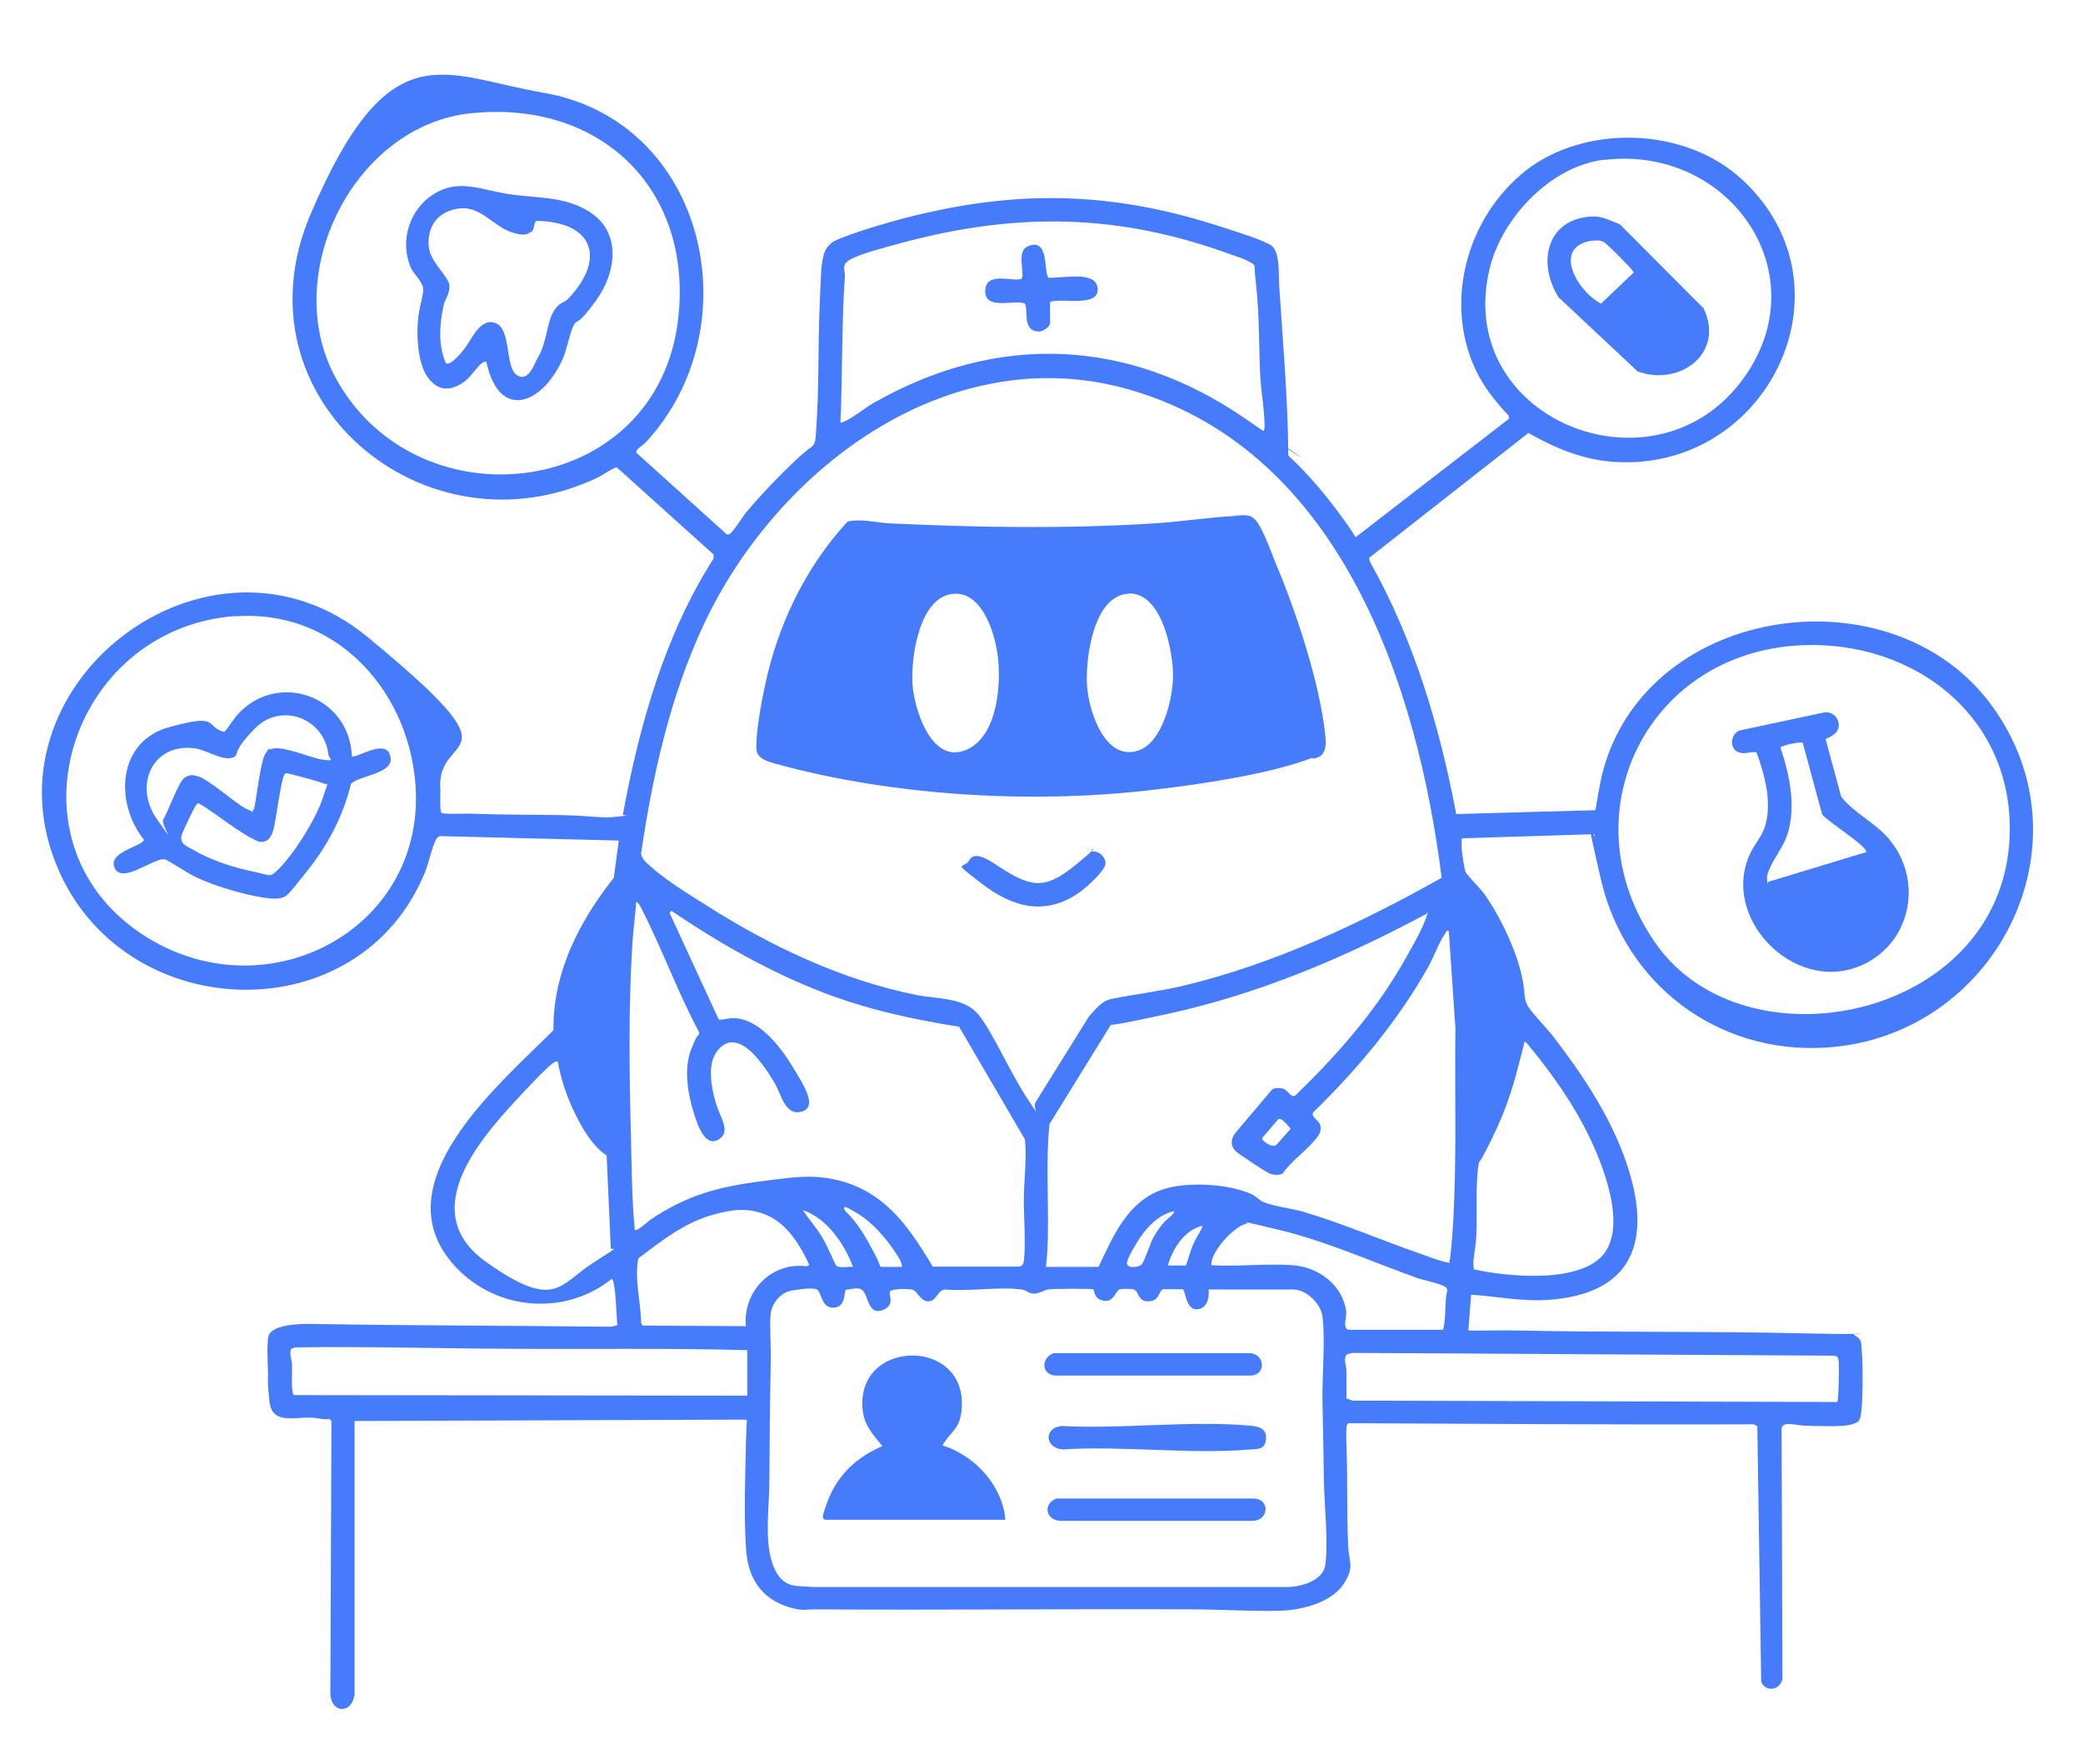
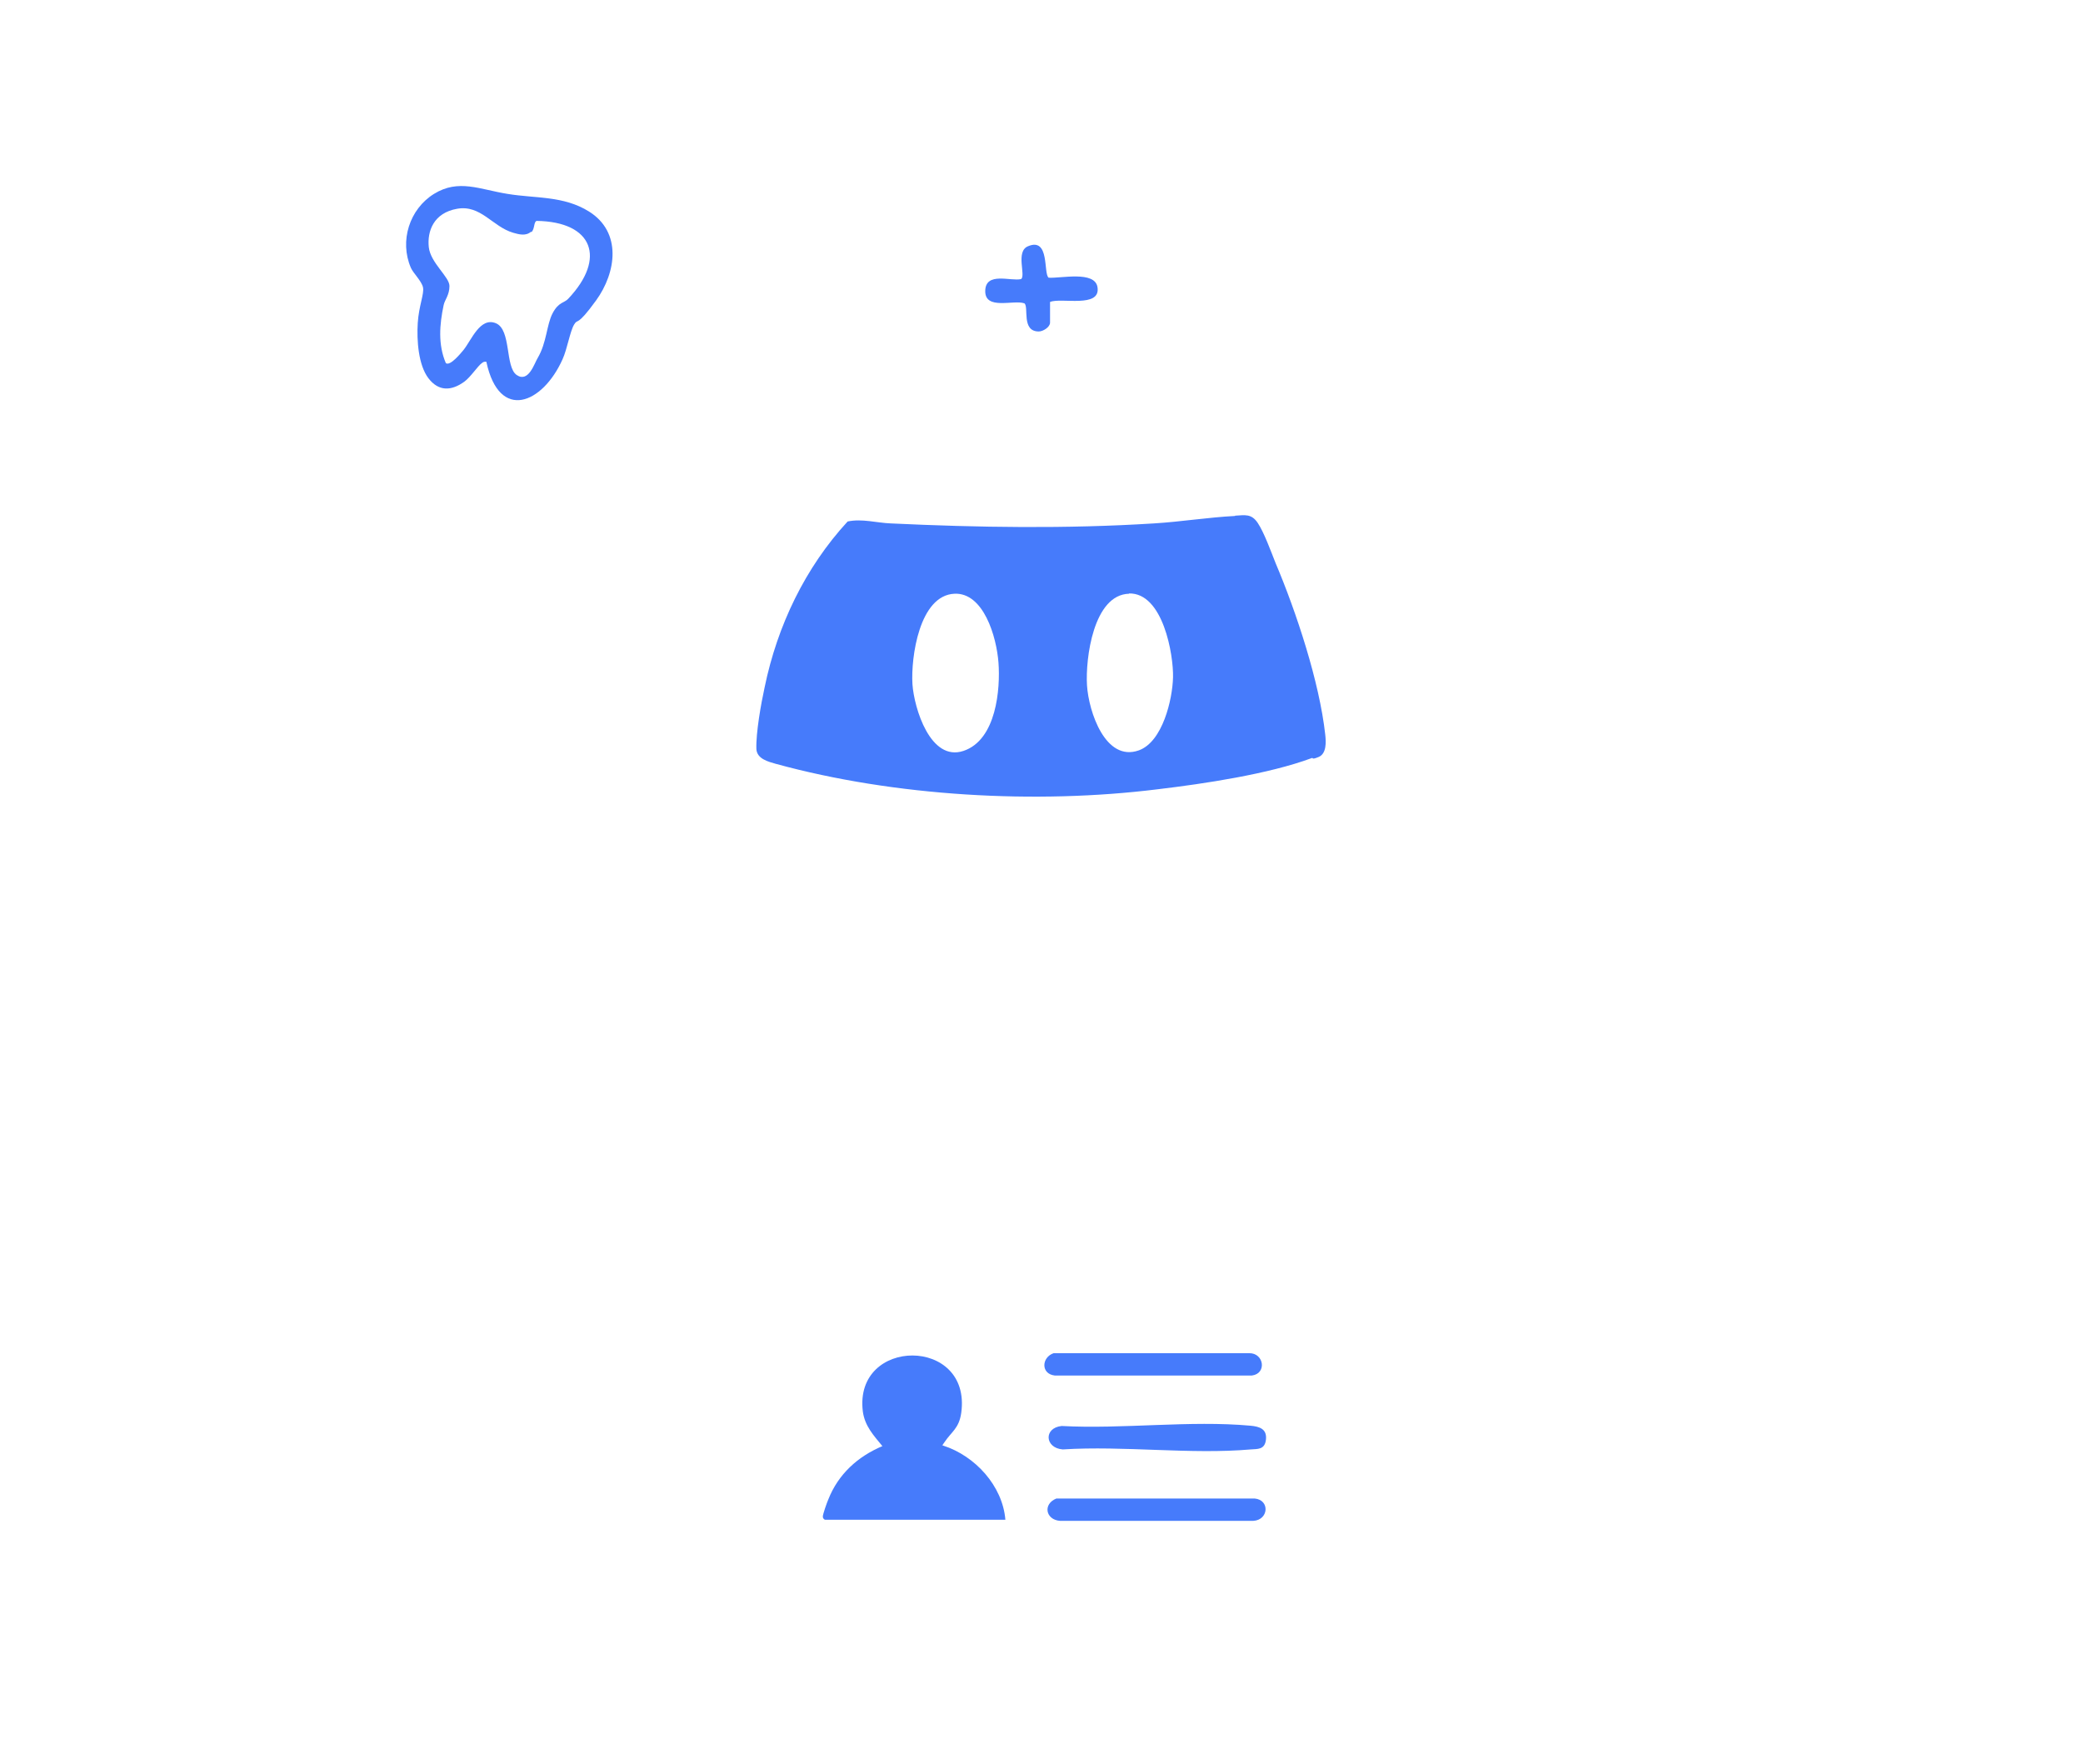
<svg xmlns="http://www.w3.org/2000/svg" id="Shape3_xA0_Изображение" version="1.1" viewBox="0 0 755.4 639.7">
  <defs>
    <style>
      .st0 {
        fill: #467bfb;
      }
    </style>
  </defs>
-   <path class="st0" d="M128.4,615.1c-.9,6-7.9,6.5-8.6-.5l.4-99.3-.7-.7c-2.1.3-4.2-.4-6.2-.5-6.5-.4-14.7,2.7-15.6-6s-.4-7.4-.5-10.5-.5-11,.2-13.2c1.4-4.3,12.2-4.4,15.9-4.3,35.7.6,71.7.6,107.5,1,1.1,0,2.1-.2,3.1-.6-.3-1.8-.6-16.7-2.1-16.7-16.8,13.4-41.3,11.5-56.1-3.9-28.7-29.8,14.9-66.2,35-86.3-.2-20.9,9.3-39.4,21.9-55.3l1.8-13.5-64.9-1.6c-.6.1-1.4,1.1-1.6,1.7-1.4,2.8-2.3,7.7-3.7,11.2-23.6,58.2-107.5,55.9-132.6.2-30.4-67.3,54.2-132.7,111.7-85.3s24.7,33.3,26.4,55.2c.1,1.6-.4,8,.5,8.7,3.9.5,7.9,0,11.8.2,10.7.4,21.4.3,32.1.5s13.6,1.3,20.2.5,1.3,0,1.6-.8c6-32.4,15.1-64.9,32.9-92.8v-1.4s-35.1-31.6-35.1-31.6c-.8-.2-5.5,3-6.8,3.6-62.6,30-132.9-28.6-104.2-95.6s47.9-50.1,84.2-43.9c59.3,10.1,76.1,85.1,37.2,126.9-1,1.1-3.7,2.4-3.3,3.7l32.8,29.6c.7,0,.9,0,1.4-.5,1.3-1.1,4.1-5.6,5.5-7.4,5.4-6.4,11.4-12.7,17.5-18.5s6.7-5.1,7.3-6.6.5-2.7.6-3.7c1.2-15.5.7-32,1.4-47.5s.4-11.3,1-15.3,2.3-5.3,3.1-6.1c1.9-1.9,17.2-6.5,20.8-7.5,43.3-12.2,79.6-12.1,122.4,2.1,4.2,1.4,12.5,3.9,16.1,6s2.9,10,3.2,14.6c1.3,20.6,3.2,41.2,3.3,61.8,7.5,6.9,14.1,14.9,20.1,23.2s3.6,6.3,4.6,6.2l55.4-42.8-.2-1.1c-4.9-5.2-9.2-10.6-12.2-17.1-11.3-24.8-2.6-55.1,18.4-71.7s57.7-16.4,78.9,3.6c41.4,38.9,8.7,105.6-46.8,102-11.1-.7-21.6-5-31.1-10.5l-57.8,45.3.3,1.4c15.9,28.2,25.3,59.7,31.3,91.5l50.5-1.4c.9-5.1,1.6-10.3,3-15.2,17-59.7,104.8-71.8,140.6-22.9,37.3,50.8,1,120.7-60.4,124.2-39,2.3-72.4-23-81.2-60.9s-1.5-10.9-2.3-16.5l-48.2,1.5c0,1.3-.1,2.7,0,4s.9,7.1,1.4,8.2,4.8,5.5,6.2,7.2c5.4,7.2,11,18.7,13.4,27.4s1.2,10,2.6,13.3c1,2.4,7.2,8.7,9.3,11.4,10.2,13.2,20.1,27.9,25.9,43.6,10.4,28.1,5.7,50.1-27.8,52.3-9.3.6-18.4-1.3-27.6-1.9l-1,13c6.2.1,12.3-.2,18.5,0,34,.7,68.2.2,102.2,1s16.7-.8,19.4.7,2.3,2.8,2.5,4.7c.5,5.3.5,16.9,0,22.1s-1.3,4.6-3.2,5.4c-3,1.2-13.4.7-17.2.6s-7.9-1.8-8.6.9l.3,91c-.9,4-5.9,4.9-7.7,1l-1.4-92.7-1.3-.7c-48.9.2-97.9-.2-146.8-.4-.6.2-.7.6-.8,1.1-.4,2.2,0,7.5,0,10.1.3,10.9,0,22.2.5,33.1.3,6.4,2.4,7.6-1.5,13.8s-13.6,9.6-23.2,9.9-21.5-.5-32.1-.5c-45.6-.2-91.2.3-136.8,0-2.7,0-3.9.5-7-.2-11.1-2.6-16.8-9.8-17.7-21.1s-.3-29.1,0-41.8,1.5-4.2-.4-5.7l-141.6.5v99.8ZM170.5,41.1c-42.3,4.6-69,58.5-48.9,95.7,29.6,54.8,117.3,44.3,124.4-21.7,5.1-47.1-28.8-79-75.4-74ZM581.8,57.9c-19.2,2.3-36.7,20.6-41.4,38.8-13.9,54.5,58,84.2,90.6,42.2,29.7-38.2-3.1-86.5-49.3-80.9ZM304.5,153.2c.7.1,1.2-.1,1.8-.4,2.7-1.1,7.8-5.2,10.9-6.9,44.7-25.3,91.8-23.3,134.1,5.7s6.2,5,6.6,4.9.8-1.1.7-1.7c0-5.6-1.1-11.8-1.5-17.3-.5-8.6-.4-17.3-.9-25.9s-1.1-10.1-1.2-15.1c-.5-1.5-6.1-3.4-8-4-40.9-15.1-78.1-15.7-120.1-4.4-4.7,1.3-14.2,3.7-18.2,5.8s-2.1,4-2.3,6.3c-1.1,15.8-.9,31.7-1.4,47.5s-.9,3.6-.5,5.5ZM522.8,318.2c-8.8-69.9-36.6-153.4-111.1-176.3-65.9-20.3-129.5,27-156.5,84.6-12.2,26.1-18.5,54.5-22.7,82.9,0,2,2.2,3.7,3.7,5,5.2,4.7,13.4,9.8,19.5,13.6,23.3,14.9,49.3,27.3,76.6,32.8,7.6,1.5,17.4.8,22.6,7.2s11.6,21.3,17.5,30.1,1.7,3.5,3.2,1.5l19.3-31c2.6-2.7,4.5-5.7,8.4-6.4,8.4-1.7,17.1-2.7,25.6-4.7,32.8-7.8,64.7-22.7,93.9-39.2ZM85.1,223.4C24.6,228.1,0,307.2,53.6,340.1c44.6,27.3,102.3-4.2,96.9-57.5-3.4-33.8-29.9-61.8-65.3-59.1ZM652.8,234c-56.1,2.9-84.6,62.2-52.3,108.2s124.1,27.6,128.2-37.1c2.8-44.1-33.8-73.2-75.9-71.1ZM260.4,369.6c1.8.5,3.7-.5,5.4-.4,9.3,0,17.1,10.2,21.5,17.4s9.3,14.8,3.4,16.5-7.3-6.1-9.7-10.2c-3.6-6.2-13.6-21.8-21.1-11.5-3.5,4.7-1.9,13.3-.3,18.6s5.1,9.8,1.8,12.6c-5.6,4.7-8.6-5.2-9.8-9-2.2-7.1-3.7-16.1-.9-23.2s2.5-3.8,2.9-6c-7.7-14.2-13.3-29.9-20.6-44.2-.6-1.1-1.1-2.6-2.3-3.2-.3,5.2-1.1,10.4-1.4,15.6-1.4,23-1.1,46.1-.5,69.1.3,11.5.3,22.9,1.4,34.3.7.7,4.5-2.8,5.4-3.5,13.3-9.1,25-12.2,41-14.2,6.1-.8,13.6-1.9,19.6-1.5,16.9,1.3,27.4,10,36.4,23.5s4.4,8.5,5.9,9h30.6c1.5,0,2-.6,2.2-2,.8-6.4-.1-16.2,0-23.1s1.1-14,.4-21l-23.9-40.9c-17.3-2.7-33.9-6.4-50.1-12.7-19.2-7.5-37.2-17.8-54.2-29.3l-.7.7,17.8,38.6ZM380.6,459.4h17.8c5.1-10.8,10.2-23,22.2-27.7,8.7-3.4,24.9-2.6,33.4,1.4,1.5.7,2.7,2.1,4,2.7,3.5,1.6,10.5,2.4,14.6,3.6,14.5,4.3,28.2,10.3,42.4,15.2,2.8,1,6.6,2.5,9.4,3.1s.8.4,1.2-.2,1.1-9.6,1.2-11.3c1.6-24.4.7-48.9,1-73.4l-2.4-35.2c-1.1-.3-.8.2-1.1.6-2.3,3.1-4.4,9-6.5,12.7-11.1,19.6-25.5,36.8-41.6,52.5-.8,1.8,2.1,2.7,2.6,4.7s-.4,3.4-1.6,4.9c-3.3,4.2-8.9,7.9-12,12.5-1.4.8-3.5.6-4.9,0s-10.6-6.7-11.9-7.8c-2.1-1.8-2.2-4.2-.7-6.5l13.6-16.1c1-.7,2.6-.6,3.8-.4,2,.5,2.8,3.4,4.6,2.6,14.7-14.2,28.5-29.8,38.8-47.6,2.4-4.2,7-12.1,8.5-16.4s.7-1.7-.5-1.5c-29.3,15.7-60.5,28.8-93.2,35.9s-13.9,1.9-20.5,4l-22.2,35.9c-1.4,13.6-.3,27.5-.6,41.1s-1.7,10.1.7,10.8ZM534.4,460.3c12.3,2.7,39.9,5.5,47.9-6.5,7.7-11.7-2.3-35-8.3-46.2-5.6-10.5-13-20.6-20.6-29.7-1.1-.2-.6.5-.8,1.1-3.4,13.3-5.4,21.4-11.6,34s-4.3,6.9-4.5,7.9c-1.6,6.8-.7,19.3-1.1,26.8s-1.5,8.4-.9,12.7ZM202.3,385c-.7-.1-1.1,0-1.7.5-2.6,1.7-10.6,10.4-13.2,13.2-14.7,15.8-36,41.3-11,59s26.4,8.1,38.6.3,6.2-4,6.5-5.5l-1.5-33.5c-5.3-3.4-9.3-10.6-12-16.3s-4.6-11.6-5.7-17.6ZM463.7,405.7l-6,7c-.2,1.1,4.3,4.2,5.5,2.1l4.9-5.5c-1-.9-3-3.9-4.3-3.5ZM327.1,459.4c0-1.9-1.5-3.8-2.5-5.4-3.1-4.8-8.3-10.7-13.2-13.7s-5.9-3.4-5-1.3c4.6,4.3,7.7,9.8,10.6,15.3s1.7,5.1,3,5.1h7ZM309.3,459.4c-2.9-8.2-9.5-17.7-18.2-20.6,2.3,3.4,5,6.4,7.1,9.9s4.6,9.9,5.1,10.3c1.3,1,4.4.2,6,.4ZM270.5,481c-1.2-12.6,9.2-23.5,22-21.8l1-.5c-3.2-7-8.1-15-15.5-18.1s-13.4-1.7-19.1-.2c-10.5,2.8-18.9,9.5-27.4,15.9-1.5,7.7.9,15.6,1,23.4l.5,1,37.5.2ZM425.9,439.2c-5.8,1.1-10.4,6.2-13.3,10.9s-3.7,6.6-3.9,7.7c-.3,2.4,4.3,1.9,5.4.6s2.9-7.4,4.2-9.7,2.5-3.9,3.8-5.4,3.2-2.4,3.8-4.1ZM523.3,482.4c.9-3.7.8-7.1,1-10.8s1.2-3.6,0-4.8-8.5-2.7-10.2-3.3c-16.5-5.9-33.1-13.4-50.2-17.5s-10.3-2.5-11.7-2.3c-4.3.6-13.3,10.2-12.9,15.1,9.6.6,20-.7,29.5,0s18,7.2,19.4,16.6c.3,2.2-1.5,6.1.8,6.8h34.2ZM436,444.5c-6.6,1.6-10.7,8.3-12.5,14.4h6.6c1-2.8,1.6-5.5,2.8-8.1s3.5-5.8,3.1-6.3ZM396.6,467.6c-.7-.4-14.8-.3-16.5,0s-3.3,1.6-5.3,1.5-2.6-1.3-4.3-1.5c-8.5-1.1-19.1.8-27.9,0-2.5.2-2.9,4.1-5.8,4.3s-4.1-3.7-5.8-4.2-7.9-.4-8.3.7,1.7,4.5-1.8,6.3c-5.4,2.8-5.9-3.2-7.4-5.9s-4.6-1.2-6.7-1.1c-.9.6.2,6.3-4.5,6.5s-4.2-6-6.3-6.7-7.7.3-8.9.5c-3.9.6-7.1,4.5-7.6,8.3s.2,12.6,0,18.3c-.3,14.2-.4,28.4-.5,42.7,0,9.1-2,22.1,1.5,30.7s8.8,6.8,14.1,7.5h172.8c4.7-.2,12.4-2.4,13.2-7.9,1.2-8.8-.4-22-.5-31.2-.1-9.3-.3-18.6-.5-27.8-.2-9.5,1.1-22.3,0-31.2-.6-4.6-5.6-9.6-10.4-9.8h-30.9c.4,3.1-.7,7.3-4.5,7.2s-3.9-7-4.9-7.3h-7.1c-1.8.7-1.2,4.4-5.4,4.4s-3.1-4.1-5.7-4.4-3.9-.1-4.7.1c-1.4.4-2,4.7-5.7,4.1s-3.4-3.9-3.8-4.2ZM270.9,489.6c-28.7-.8-57.4-.3-86.2-.5-25.8-.1-51.8-.9-77.7-.5l-1.4.5c-.8,1.9.2,3.7.3,5.5s-.5,11,.8,11.3l164.3.2v-16.6ZM666.3,508.3c.5-.5.7-13,.5-14.6s-.4-1.9-1.7-2.1l-174.7-1-1.9.5c-1.5,1.2-.2,4.4-.2,6,0,3.3,0,6.7,0,10l2.2.8,175.8.5Z" />
  <path class="st0" d="M447.9,187c3.6-.2,5.9-.8,8.2,2.6s4.9,10.6,6.5,14.6c7.5,17.7,15.9,43.1,18,62.2.3,2.7.5,6.9-2.4,8.1s-1.8.1-2.5.4c-15.6,5.8-39,9.3-55.8,11.3-44.2,5.5-95.4,2.6-138.5-9.2-2.8-.8-6.9-1.8-7.1-5.4-.2-5.8,1.7-16.5,3-22.4,4.6-22.3,14.7-43.4,30.1-60.1,5.2-1.1,10.5.5,15.6.7,31.8,1.5,63.7,2,95.5,0,9.8-.6,19.6-2.2,29.4-2.7ZM346.2,215.3c-12.8.5-15.9,23.1-15.3,32.8.6,8.7,6.5,28.2,18.5,24.2s13.4-22.6,12.7-32-5.4-25.5-16-25ZM409.5,215.3c-13,.3-15.9,23.6-15.3,33.2s6.7,27.9,18.8,23.6c8.6-3.1,12.2-18.4,12.4-26.5s-3.6-30.7-16-30.4Z" />
-   <path class="st0" d="M396.1,308.8c2.4-.3,4.9,1.9,4.8,4.4s-6.9,8.6-9.3,10.3c-12.4,8.8-24.3,5.6-35.6-3.1s-6.5-4.9-4.4-8.6,8.3.9,11.2,2.8c11.9,7.7,16.7,7.7,27.7-1.3s3.3-4.2,5.6-4.5Z" />
  <path class="st0" d="M299,551c-.4-.3-.6-.5-.6-1.1,0-.8,1.5-5.1,2-6.2,3.6-9.1,10.6-15.5,19.6-19.3-3.2-3.9-6.4-7.3-7.1-12.6-3.3-27,39.5-27.2,35.7.5-.8,5.7-3.5,6.8-6.1,10.7s-.7.5-.5,1.2c11.6,3.7,21.6,14.6,22.6,26.9h-65.5Z" />
  <path class="st0" d="M385,517.1c22,1.2,46.7-2.1,68.5-.1,3.3.3,6,1.2,5.6,5s-3.1,3.4-5.5,3.6c-21.8,1.9-46.1-1.4-68.2,0-6.5-.5-7-7.8-.4-8.5Z" />
  <path class="st0" d="M383.1,543.4h71.9c5.6.5,5.1,7.8-.5,8.1h-70.1c-5.2-.4-6.3-6.1-1.3-8.1Z" />
  <path class="st0" d="M382.1,490.7h70.9c5.4-.1,6.5,7.4,1,8.1h-71.5c-5.1-.6-4.8-6.6-.4-8.1Z" />
-   <path class="st0" d="M637,272.8c-2.7-.4-4.4,1.1-7.1-.3s-2.3-6.3.9-7.6l30.5-6.5c5-.9,7.7,5.5,3.4,8.2s-2,.3-2.7,1.2l5.7,21.1c4.7,6,12.2,9.3,17.3,15.3,12.9,15.3,7.9,38.7-10.8,46.2-23.9,9.7-50.4-17.7-39.5-40.9,1.5-3.2,4.2-6.2,5.3-9.6,2.8-8.7,0-18.8-3-27.1ZM653.8,269.4c-.6-.6-7.9.9-8.1,1.7,3.5,10.5,6.2,23.3,1.6,33.8-1.5,3.4-6.7,10.3-6.5,13.7s.2.9.7,1.1l35.3-10.7c.5-2.1-14.4-11.3-16-13.7l-7-25.8Z" />
  <path class="st0" d="M176.4,131.2c-.7-.1-1.1,0-1.7.5-1.5,1.1-4,5-6.3,6.7-4.7,3.4-9.3,3.6-13-1.2s-4.3-13.9-3.9-20.1,2.4-10.6,1.9-12.9-3.6-5.2-4.4-7.1c-4.2-9.7-.5-21.3,8.4-26.8s16.6-1.6,26.6,0c10.2,1.7,20.3.6,29.6,6.4,12,7.5,9.9,22.1,2.6,32.2s-6.5,6.3-8,8.8-2.5,8.9-4.2,12.6c-7.2,16.1-22.9,22.7-27.6,1ZM192.6,84c-1.9,1.7-4.4,1-6.5.4-7.5-2.2-11.7-10.2-20.3-8.7s-10.9,8.2-10.3,13.9,7.5,10.8,7.5,14.1-1.7,5-2.1,6.9c-1.5,7-2.1,14.4.8,21.1,1.6,1.1,5.4-3.6,6.4-4.8,2.9-3.6,6-12,11.7-9.7s3.3,15.9,7.6,18.8,6.4-4.3,7.6-6.2c3.3-5.6,3.2-12,5.4-16.2s4.3-3.7,5.7-5.3c13.8-14.6,9-27.9-11.5-28.2-1.1.4-.6,2.9-1.9,4.1Z" />
-   <path class="st0" d="M127.5,274.2c1.2,1.2,11.4-6,13.7-1,3.3,7.4-10.5,7.7-13.9,11-2.9,11.9-8.5,22.4-16.1,31.9s-7.1,8.8-9.2,9.5c-3.6,1.2-14.8-1.8-18.8-3s-8.3-2.7-11.9-4.4-10.6-6.5-11.6-6.6c-4-.6-15.3,9.1-18.1,3.2s10.2-7.9,10.6-10.3c-10.7-13.4-9.7-35.6,9.1-40.8s12.8-.3,19.9,1.7c.8-.2,3.7-4.9,4.6-5.9,14.6-16.6,40.9-7.2,41.8,14.6ZM91.9,293.8c.8-.7,2.3-17.2,4.3-20.4s1.3-1.4,1.7-1.6c4-2,14.5,3.1,19.3,3.7s2.1-.1,1.9-1.9c-1.5-13.1-17.1-19.1-26.6-9.5s-5,9.7-8.5,10.7-9.1-2.8-13.2-3.4c-15.7-2.2-22.3,13.6-14,25.5s1.3,1.9,2.4.2c1.9-2.9,5.6-13.9,7.9-15.2s2.9-.7,4.2-.5c3.9.6,13.8,9.9,18.2,12s1.3.6,2.2.4ZM117.8,284.3c-.5-.5-12.1-3.6-13.3-3.8s-.7-.2-1.2.2c-1.4,1.2-3.2,17.4-4.3,20.7s-2.7,4.2-5.2,3.8c-7.8-3.5-14.3-9.5-21.7-13.9-.6,0-.8.4-1.1.8-.7,1-4.6,9.1-5,10.4-1.1,3.5,1.4,4.1,4.1,5.7,6.1,3.6,14.5,6.4,21.4,7.8s6.2,2.4,9.4-.7c5.6-5.5,13.6-18.2,16.1-25.7s1.7-4.7.8-5.4Z" />
  <path class="st0" d="M380.8,109.6v7.4c0,1.6-2.5,3.2-4.1,3.2-6.4,0-3.5-8.9-5.2-10.2-3.9-1.4-14.3,2.6-14.2-4.5s9.3-3.4,13-4.3c1.8-1.3-2.1-10,2.5-11.9,8-3.4,5.5,10,7.5,11.4,4.4.3,16.7-2.6,17.7,3.4,1.3,7.8-13.2,3.7-17.2,5.4Z" />
-   <path class="st0" d="M578.4,78.5c2.9,0,6.2,1.8,9,2.8l30.4,30.5c7.8,16.4-8.7,28.4-23.9,22.9l-28.7-26.9c-8.1-13-4-29.3,13.3-29.3ZM577.9,87.2c-15.5,1.9-6,18.4,2.7,22.9l11.8-11.2c0-.6-.4-.8-.7-1.2-1.1-1.4-8.6-9-9.9-9.8s-2.3-.8-3.9-.6Z" />
</svg>